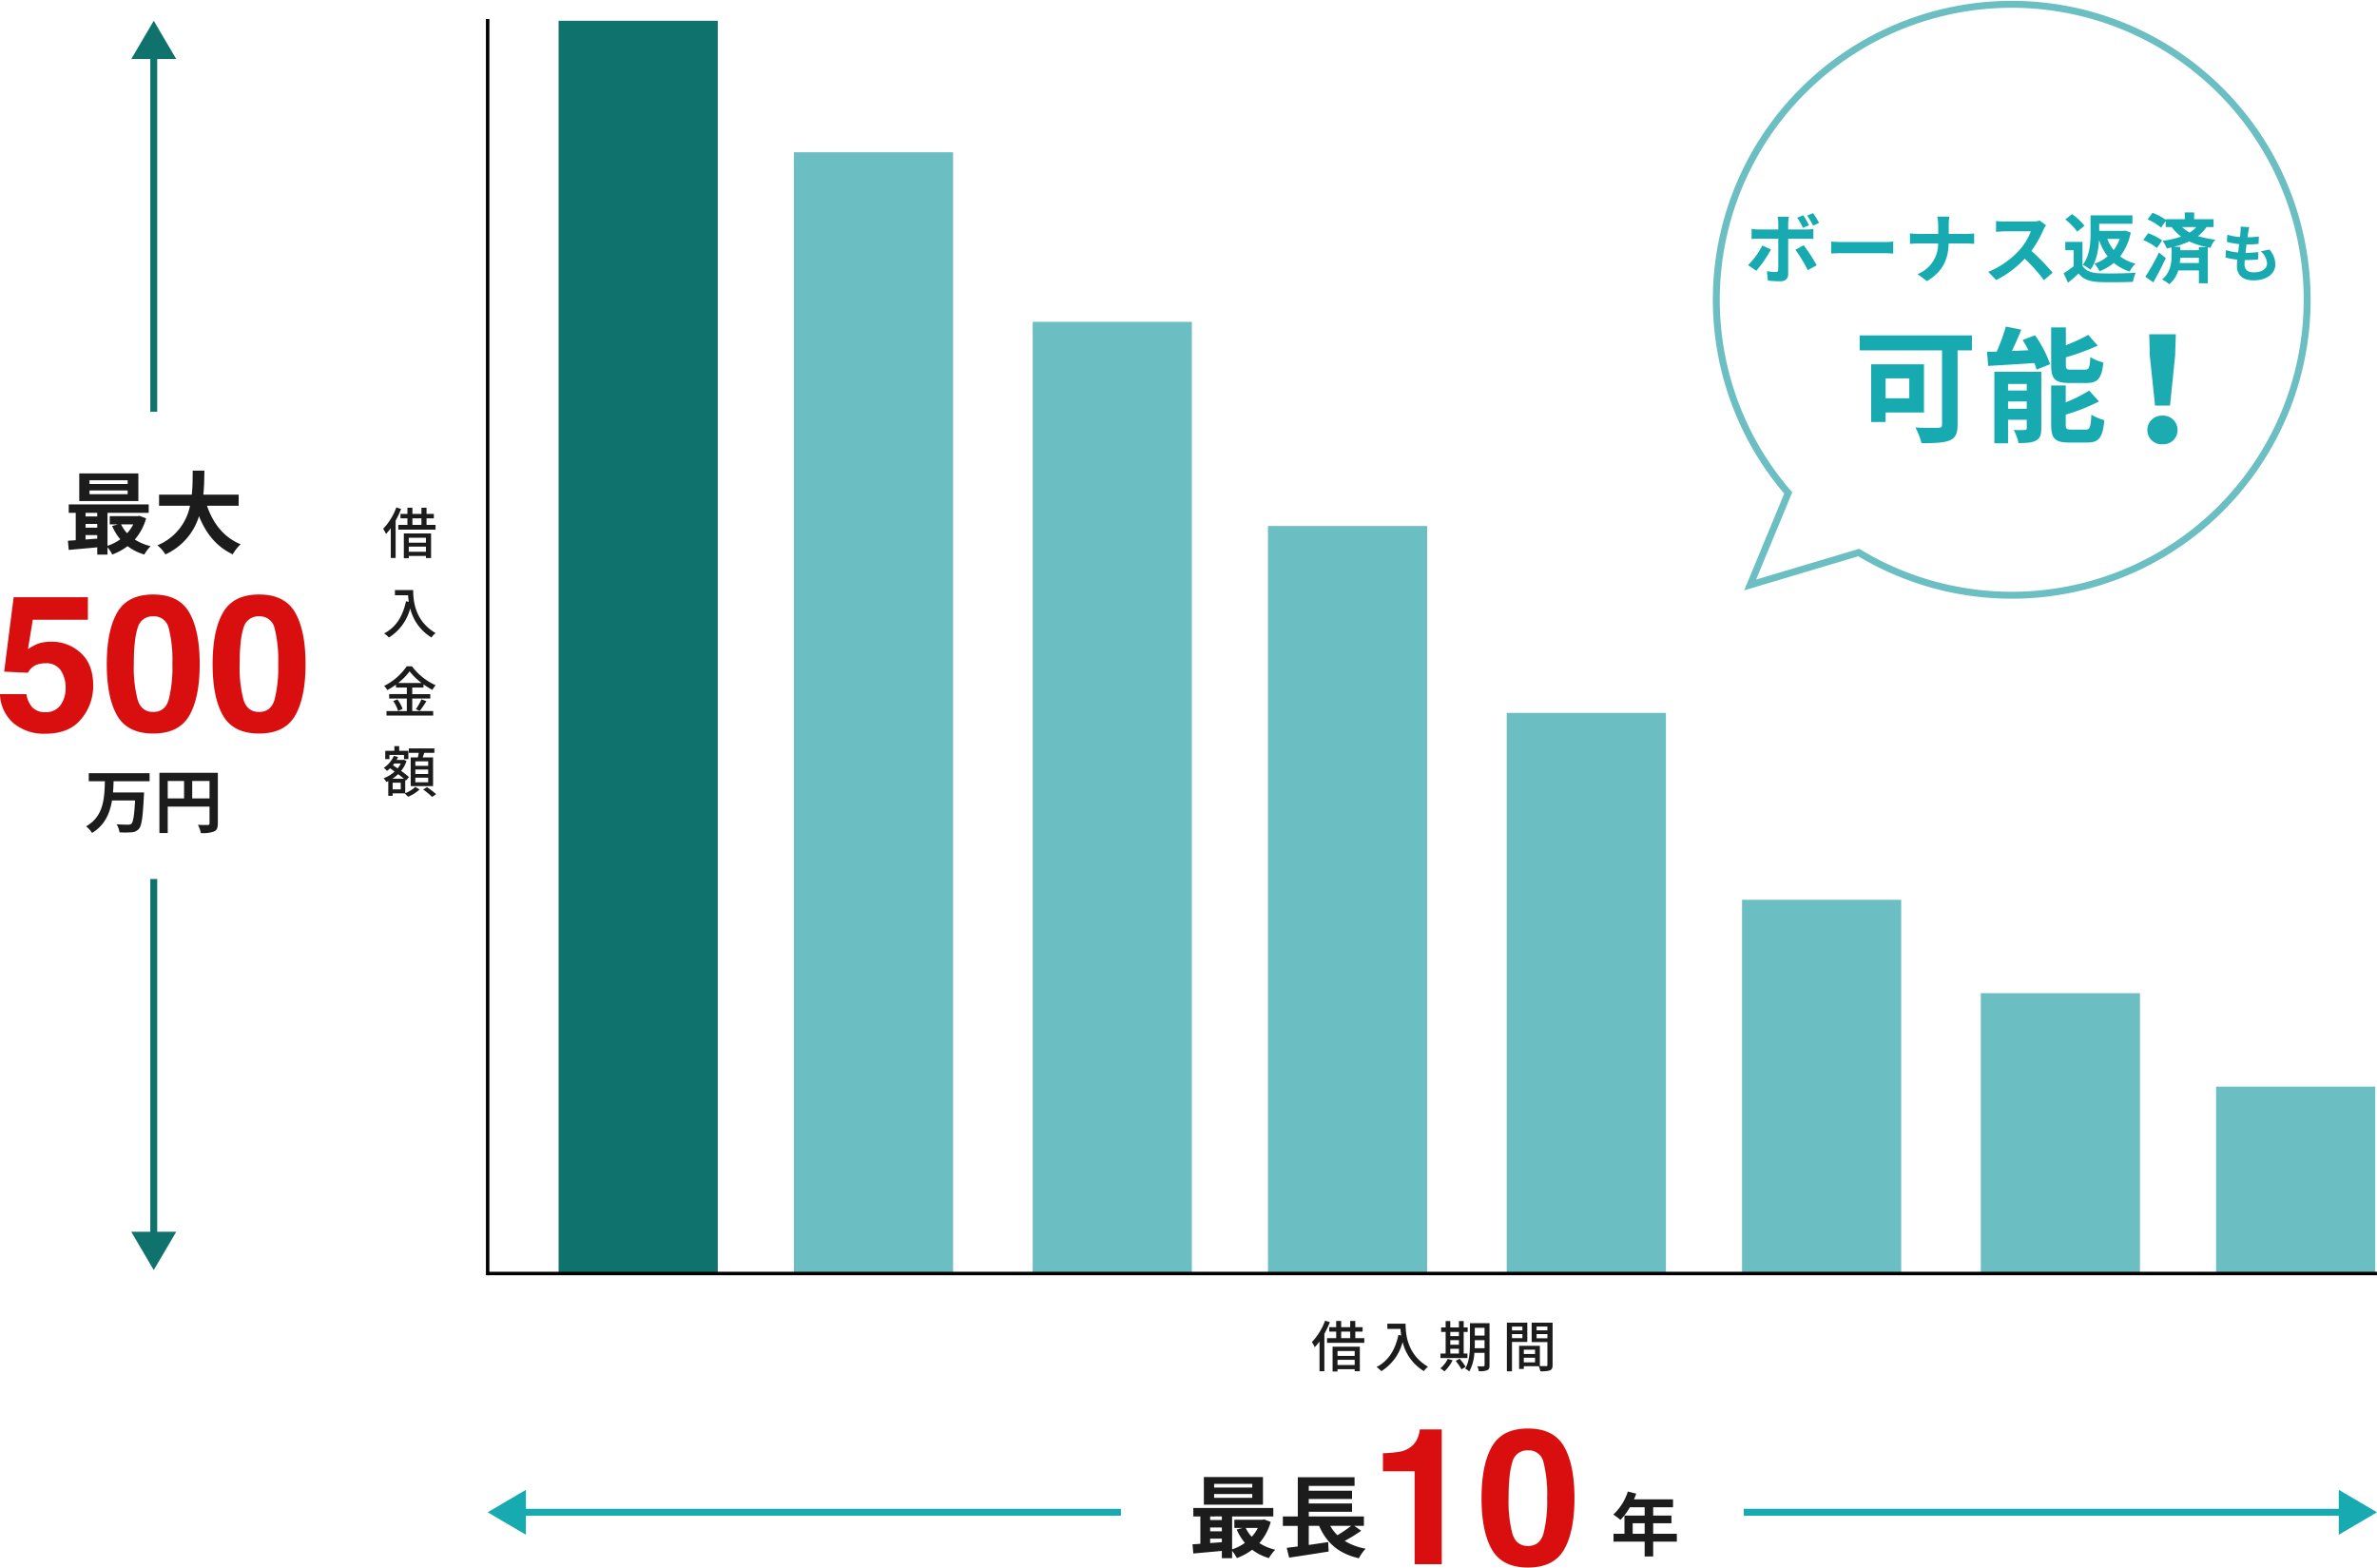
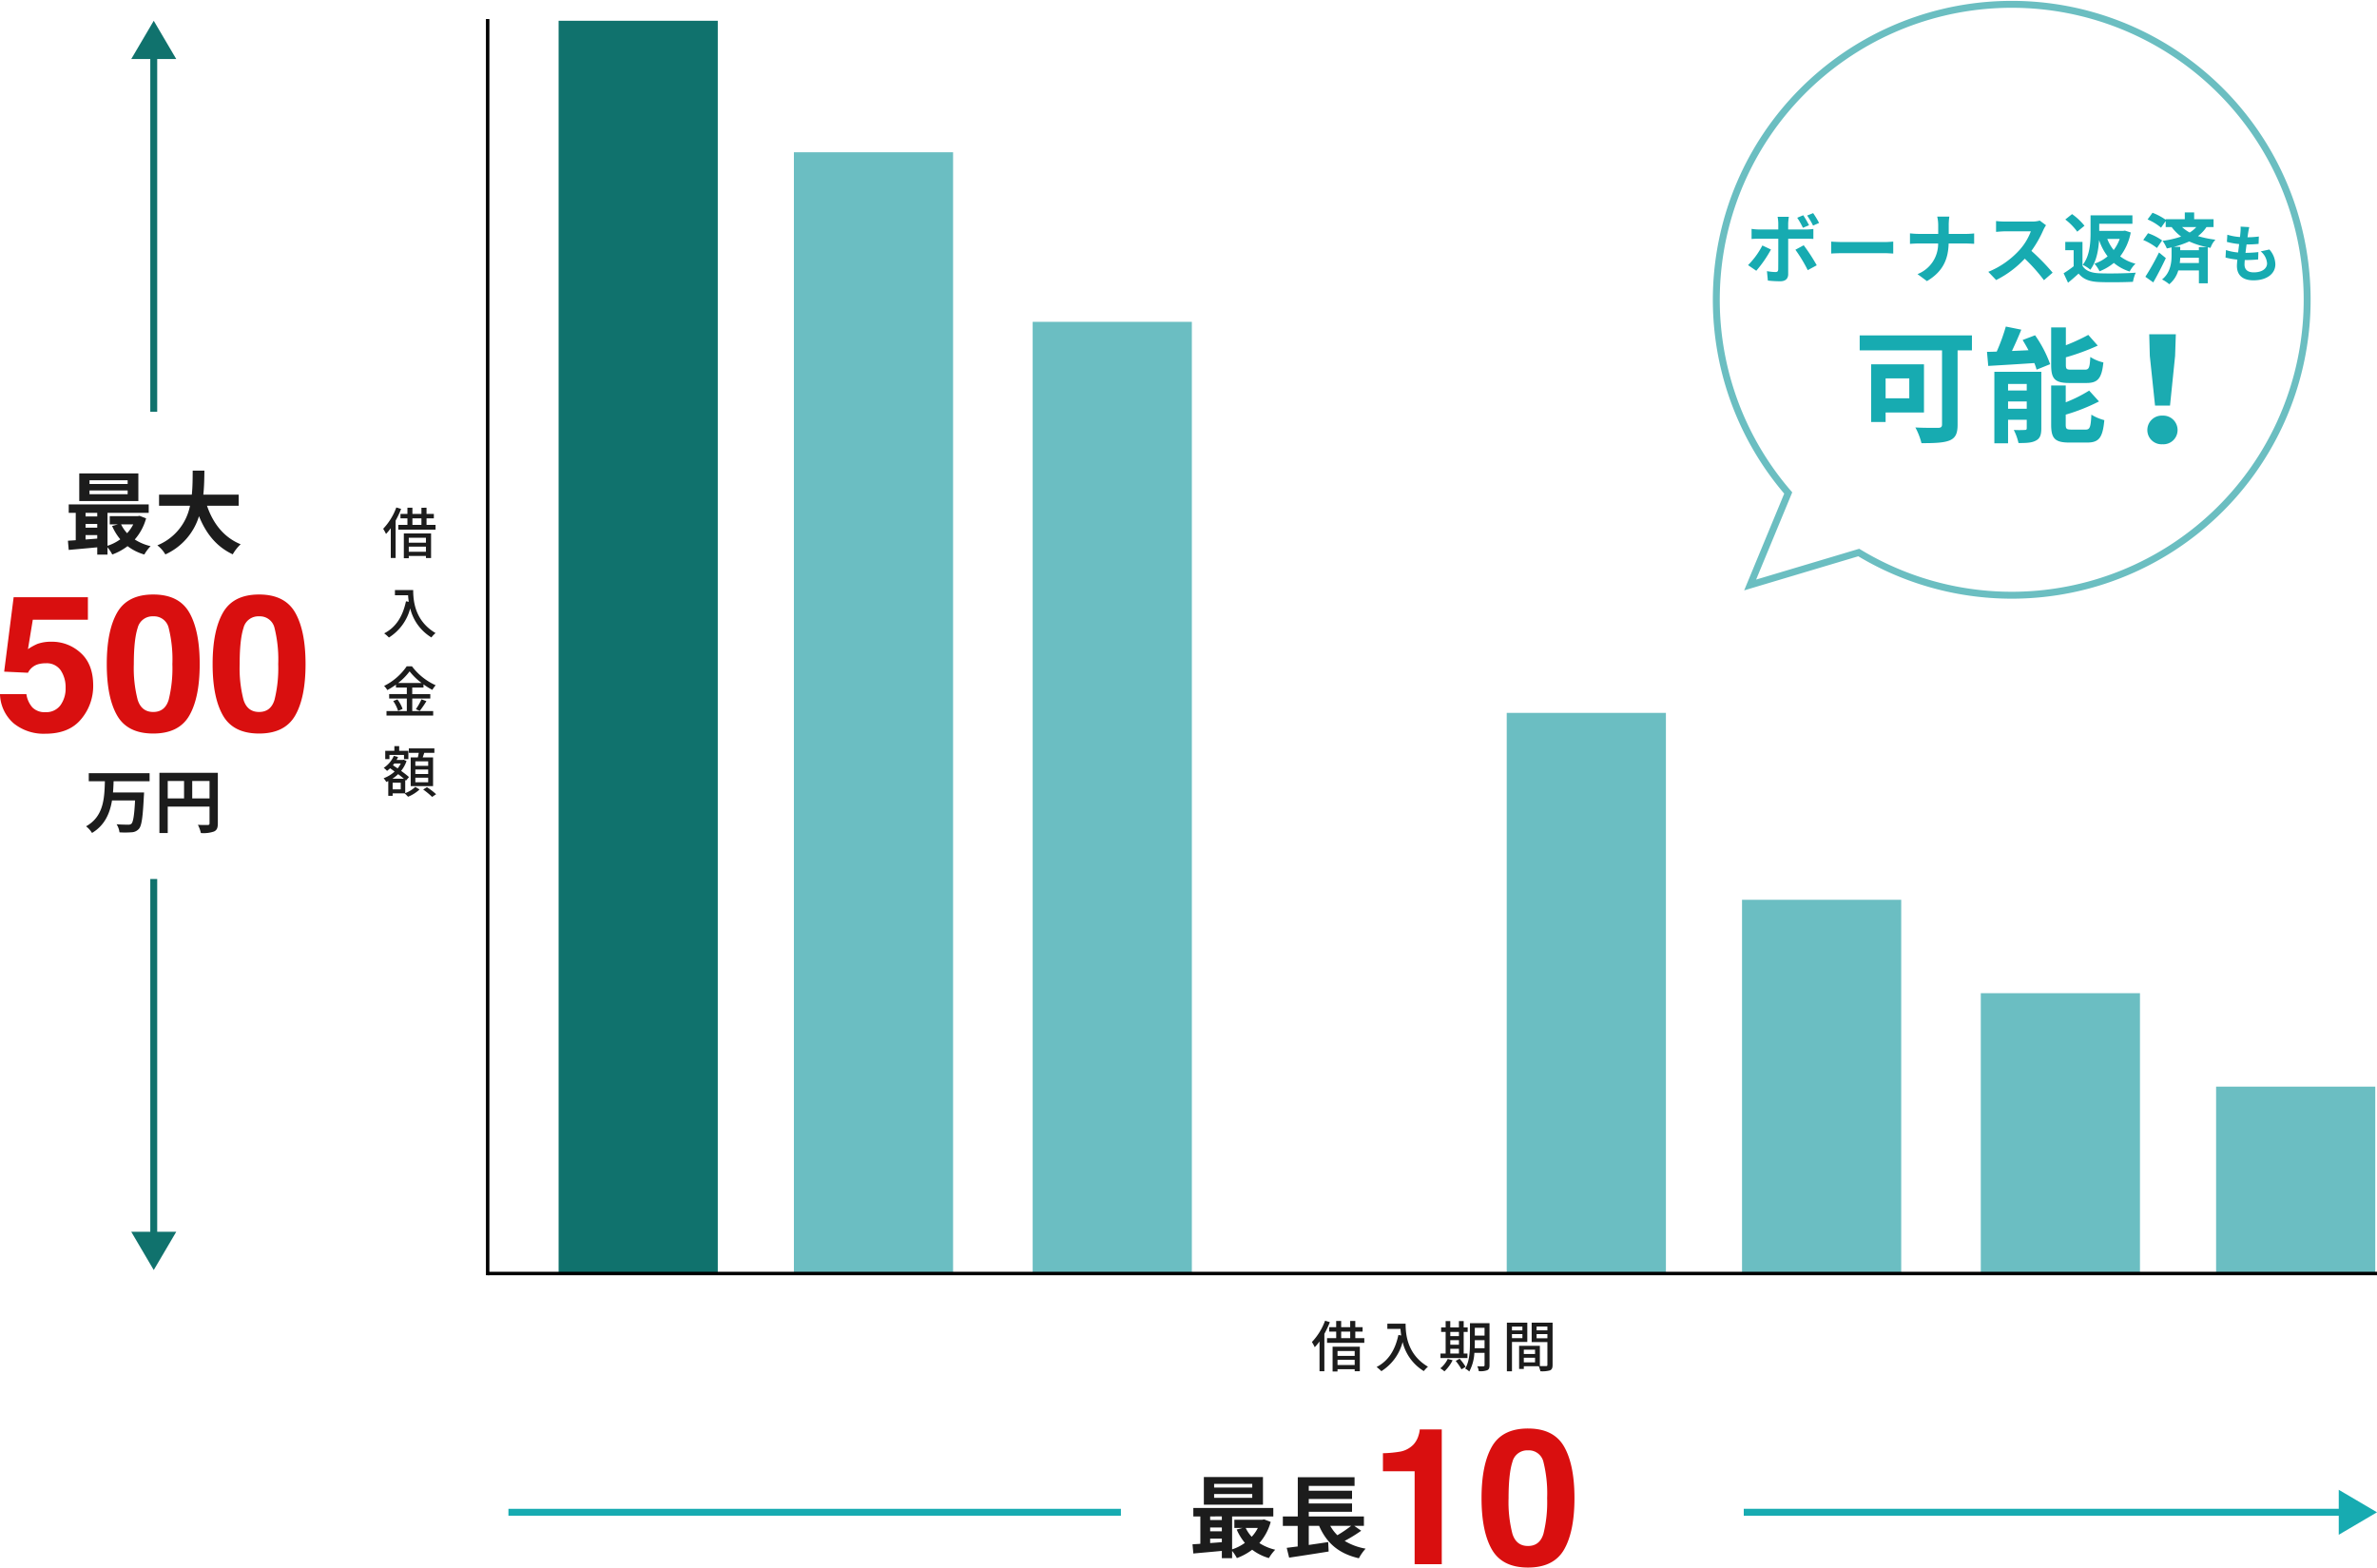
<svg xmlns="http://www.w3.org/2000/svg" width="686.932" height="452.967" viewBox="0 0 686.932 452.967">
  <path data-name="長方形 1407" transform="translate(229.432 44)" style="fill:#69bdc1;opacity:.983" d="M0 0h46v324H0z" />
  <path data-name="長方形 1414" transform="translate(161.432 6)" style="fill:#10726d" d="M0 0h46v362H0z" />
  <path data-name="長方形 1408" transform="translate(298.432 93)" style="fill:#69bdc1;opacity:.983" d="M0 0h46v275H0z" />
-   <path data-name="長方形 1409" transform="translate(366.432 152)" style="fill:#69bdc1;opacity:.983" d="M0 0h46v216H0z" />
  <path data-name="長方形 1410" transform="translate(435.432 206)" style="fill:#69bdc1;opacity:.983" d="M0 0h46v162H0z" />
  <path data-name="長方形 1411" transform="translate(503.432 260)" style="fill:#69bdc1;opacity:.983" d="M0 0h46v108H0z" />
  <path data-name="長方形 1412" transform="translate(572.432 287)" style="fill:#69bdc1;opacity:.983" d="M0 0h46v81H0z" />
  <path data-name="長方形 1413" transform="translate(640.432 314)" style="fill:#69bdc1;opacity:.983" d="M0 0h46v54H0z" />
  <g data-name="グループ 4309">
    <path data-name="パス 6734" d="M-36.805-10.42a7.387 7.387 0 0 0 1.745 3.854A4.945 4.945 0 0 0-31.3-5.21a5.074 5.074 0 0 0 4.337-2 8.2 8.2 0 0 0 1.49-5.035 8.748 8.748 0 0 0-1.4-5.035 4.891 4.891 0 0 0-4.351-2.054 7.486 7.486 0 0 0-2.417.349 4.8 4.8 0 0 0-2.712 2.39l-6.875-.322 2.739-21.511h21.458v6.5h-15.921l-1.4 8.513a16 16 0 0 1 2.766-1.531 11.711 11.711 0 0 1 4.055-.618 12.181 12.181 0 0 1 8.433 3.25q3.6 3.25 3.6 9.453a14.83 14.83 0 0 1-3.464 9.641q-3.464 4.243-10.366 4.243a13.769 13.769 0 0 1-9.13-2.983 11.581 11.581 0 0 1-3.975-8.459zm31.045-8.674a36.679 36.679 0 0 0 1.1 10.272q1.1 3.558 4.512 3.558t4.472-3.558a38.006 38.006 0 0 0 1.061-10.272 37.583 37.583 0 0 0-1.061-10.42A4.333 4.333 0 0 0-.148-32.9a4.4 4.4 0 0 0-4.512 3.384q-1.1 3.386-1.1 10.422zm5.612-20.115q7.439 0 10.433 5.237t2.995 14.878q0 9.641-2.994 14.851T-.148.967q-7.439 0-10.433-5.21t-2.994-14.851q0-9.641 2.994-14.878t10.433-5.237zm24.976 20.115a36.679 36.679 0 0 0 1.1 10.272q1.1 3.558 4.512 3.558t4.471-3.558a38.006 38.006 0 0 0 1.061-10.272 37.583 37.583 0 0 0-1.061-10.42 4.333 4.333 0 0 0-4.47-3.386 4.4 4.4 0 0 0-4.512 3.384q-1.101 3.386-1.101 10.422zm5.613-20.115q7.439 0 10.433 5.237t2.994 14.878q0 9.641-2.994 14.851T30.441.967q-7.441 0-10.434-5.21t-2.994-14.851q0-9.641 2.994-14.878t10.434-5.237z" transform="translate(44.432 211)" style="fill:#d90f0f" />
    <path data-name="パス 6733" d="M-7.54-18.148h-11.024v-1.066H-7.54zm0 2.964h-11.024v-1.092H-7.54zm3.094-6.006h-17.082v7.982h17.082zM-5.928-6.474A10.886 10.886 0 0 1-7.7-3.926a10.066 10.066 0 0 1-1.738-2.548zm-13.78 3.094h3.38v1.014c-1.144.1-2.288.182-3.38.26zm0-3.224h3.38v1.092h-3.38zm3.38-3.2v1.04h-3.38V-9.8zm12.22.858-.52.1h-8.086v2.366h2.392l-1.716.468a15.923 15.923 0 0 0 2.366 3.854 13.348 13.348 0 0 1-3.692 1.872V-9.8h11.908v-2.444H-24.57V-9.8h2.028v7.9c-.806.078-1.586.1-2.262.156L-24.57.91c2.288-.21 5.252-.468 8.242-.754v2.106h2.964V.156a11.493 11.493 0 0 1 1.378 2.08 16.94 16.94 0 0 0 4.42-2.418A14.566 14.566 0 0 0-2.73 2.236 12.807 12.807 0 0 1-.91-.182a14.536 14.536 0 0 1-4.576-1.924 15.5 15.5 0 0 0 3.276-6.11zm28.652-2.912v-3.2H14.326c.26-2.418.286-4.81.312-6.942h-3.38c-.026 2.132 0 4.5-.26 6.942H1.534v3.2h8.944A15.586 15.586 0 0 1 1.04-.416 9.16 9.16 0 0 1 3.354 2.21a17.9 17.9 0 0 0 9.724-11.05c2.028 5.018 5.044 8.814 9.75 11.024a12.443 12.443 0 0 1 2.288-2.912c-4.862-1.972-8.008-6.058-9.724-11.128z" transform="translate(44.432 158)" style="fill:#1c1c1c" />
    <path data-name="パス 6732" d="M-1.2-13.24v-2.34h-17.58v2.34h4.66c-.14 4.82-.3 10.14-5.44 13.02a7.117 7.117 0 0 1 1.72 1.92c3.72-2.24 5.16-5.7 5.78-9.4h6.66c-.22 4.28-.54 6.24-1.06 6.74a1.286 1.286 0 0 1-.94.26c-.6 0-1.96 0-3.34-.12a5.716 5.716 0 0 1 .84 2.34 24.449 24.449 0 0 0 3.48-.02 2.9 2.9 0 0 0 2.14-1c.78-.88 1.12-3.3 1.42-9.44.04-.3.06-1.06.06-1.06h-8.98c.1-1.08.14-2.18.18-3.24zm12.32 4.96v-5.04h5v5.04zm-7.08-5.04h4.72v5.04H4.04zm14.48-2.36H1.64v17.4h2.4v-7.64h12.08v4.84c0 .34-.14.46-.52.48-.4 0-1.7.02-2.84-.06a9.721 9.721 0 0 1 .86 2.38 9.24 9.24 0 0 0 3.78-.44c.84-.38 1.12-1.04 1.12-2.34z" transform="translate(44.432 239)" style="fill:#1c1c1c" />
  </g>
  <g data-name="グループ 4312">
    <path data-name="パス 6731" d="M-26.775-26.855v-5.21a33.925 33.925 0 0 0 5.076-.483 7.159 7.159 0 0 0 3.76-2.041 6.72 6.72 0 0 0 1.5-2.793 6.411 6.411 0 0 0 .3-1.558h6.365V0h-7.842v-26.855zm36.309 7.761a36.679 36.679 0 0 0 1.1 10.272q1.1 3.558 4.512 3.558t4.471-3.558a38.006 38.006 0 0 0 1.061-10.272 37.583 37.583 0 0 0-1.061-10.42 4.333 4.333 0 0 0-4.471-3.386 4.4 4.4 0 0 0-4.512 3.384q-1.1 3.386-1.1 10.422zm5.613-20.115q7.439 0 10.433 5.237t2.994 14.878q0 9.641-2.994 14.851T15.146.967q-7.439 0-10.433-5.21T1.719-19.094q0-9.641 2.994-14.878t10.433-5.237z" transform="translate(426.432 452)" style="fill:#d90f0f" />
    <path data-name="パス 6730" d="M-7.54-18.148h-11.024v-1.066H-7.54zm0 2.964h-11.024v-1.092H-7.54zm3.094-6.006h-17.082v7.982h17.082zM-5.928-6.474A10.886 10.886 0 0 1-7.7-3.926a10.066 10.066 0 0 1-1.738-2.548zm-13.78 3.094h3.38v1.014c-1.144.1-2.288.182-3.38.26zm0-3.224h3.38v1.092h-3.38zm3.38-3.2v1.04h-3.38V-9.8zm12.22.858-.52.1h-8.086v2.366h2.392l-1.716.468a15.923 15.923 0 0 0 2.366 3.854 13.348 13.348 0 0 1-3.692 1.872V-9.8h11.908v-2.444H-24.57V-9.8h2.028v7.9c-.806.078-1.586.1-2.262.156L-24.57.91c2.288-.21 5.252-.468 8.242-.754v2.106h2.964V.156a11.493 11.493 0 0 1 1.378 2.08 16.94 16.94 0 0 0 4.42-2.418A14.566 14.566 0 0 0-2.73 2.236 12.807 12.807 0 0 1-.91-.182a14.536 14.536 0 0 1-4.576-1.924 15.5 15.5 0 0 0 3.276-6.11zm25.142 1.874a36.621 36.621 0 0 1-3.978 2.7A12.371 12.371 0 0 1 15-7.072zm.91 0h2.782V-9.8H8.788v-1.352h12.506v-2.392H8.788v-1.3h12.506v-2.392H8.788v-1.378h13.234v-2.522H5.616V-9.8H1.3v2.73h4.29v5.954c-1.17.13-2.236.286-3.172.39l.7 2.834c3.148-.47 7.438-1.12 11.416-1.77l-.13-2.73c-1.872.286-3.8.572-5.616.832v-5.512h2.99c2.158 4.914 5.616 8.008 11.492 9.36a13.737 13.737 0 0 1 1.95-2.782 17.2 17.2 0 0 1-6.058-2.236 43.778 43.778 0 0 0 4.784-2.938z" transform="translate(369.432 448)" style="fill:#1c1c1c" />
-     <path data-name="パス 6729" d="M-3.6-4.8v-3.04h3.46v3.04zm12.76 0H2.32v-3.04H7.6v-2.2H2.32v-2.4h5.74v-2.3h-11.3a12.768 12.768 0 0 0 .66-1.64L-5-17a15.423 15.423 0 0 1-4.2 6.66A18.407 18.407 0 0 1-7.14-8.8a17.974 17.974 0 0 0 2.72-3.64h4.28v2.4h-5.84v5.24h-3.16v2.28h9v4.28h2.46v-4.28h6.84z" transform="translate(475.432 448)" style="fill:#1c1c1c" />
  </g>
  <path data-name="パス 6728" d="M-3.9-13.36A17.784 17.784 0 0 1-7.7-7.2a11.577 11.577 0 0 1 .82 1.5A18.569 18.569 0 0 0-5.5-7.36v8.592h1.4v-10.8a25.825 25.825 0 0 0 1.584-3.376zm8.56 8.752v1.424H-.3v-1.424zM-.3-.56v-1.488h4.96V-.56zm-1.428 1.872H-.3V.656h4.96v.592h1.484v-7.1h-7.872zm2.48-11.52H3.36v1.888H.752zm4.08 1.888v-1.888h2.112v-1.28H4.832v-1.792H3.36v1.792H.752v-1.792h-1.44v1.792H-2.7v1.28h2.012v1.888h-2.64v1.36H7.44v-1.36zM-4.3 10.5V12h3.8a17.68 17.68 0 0 0 .208 1.9l-.816-.144c-.928 4.336-2.864 7.488-6.3 9.264a11.38 11.38 0 0 1 1.376 1.2A14.111 14.111 0 0 0 .112 15.8a13.575 13.575 0 0 0 6.128 8.4 7.518 7.518 0 0 1 1.2-1.264C1.344 19.336.976 13.4.976 10.5zm.928 26.856A17.138 17.138 0 0 0-.064 34a17.9 17.9 0 0 0 3.472 3.36zm4.08 4.5H5.92v-1.28H.7v-1.9h3.252v-.916a20.2 20.2 0 0 0 2.56 1.584 8.47 8.47 0 0 1 .96-1.328 17.615 17.615 0 0 1-6.848-5.472H-.9a17.175 17.175 0 0 1-6.528 5.664 5.766 5.766 0 0 1 .928 1.2A22.5 22.5 0 0 0-4 37.84v.832h3.136v1.9h-5.1v1.28h5.1v3.632h-5.872v1.3H6.752v-1.3H.7zm-5.5.72a10.422 10.422 0 0 1 1.408 2.848l1.3-.576a10.415 10.415 0 0 0-1.5-2.748zm7.664 2.848A28.394 28.394 0 0 0 4.8 42.608l-1.424-.528a17.7 17.7 0 0 1-1.616 2.848zM5.312 61.3H1.6V60h3.712zm0 2.368H1.6V62.36h3.712zm0 2.384H1.6v-1.324h3.712zm-5.056-7.18v8.3H6.72v-8.3H3.728c.144-.416.3-.88.448-1.328H7.1v-1.28H-.288v1.28h2.88c-.08.432-.176.912-.272 1.328zm-6.144-.72h4.208v1.216h1.264v-2.416h-2.656v-1.344h-1.392v1.344H-7.1v2.416h1.216zm3.264 9.948H-4.96v-1.932h2.336zm-2.4-3.088A10.061 10.061 0 0 0-3.376 63.7a37.23 37.23 0 0 1 1.648 1.312zm2.416-4.384a7.307 7.307 0 0 1-.912 1.412c-.464-.32-.928-.624-1.36-.912.128-.16.256-.32.384-.5zm1.28 4.736.224.208.864-1.024c-.544-.5-1.376-1.136-2.272-1.792a9.443 9.443 0 0 0 1.568-2.844l-.848-.384-.224.064h-1.808a8.446 8.446 0 0 0 .432-.848l-1.232-.32a7.98 7.98 0 0 1-2.912 3.456 7.292 7.292 0 0 1 .96.88 9.534 9.534 0 0 0 .88-.752c.416.288.864.608 1.312.944a9.789 9.789 0 0 1-3.184 1.936A5.488 5.488 0 0 1-6.8 65.96c.192-.08.384-.176.576-.256v4.272h1.264v-.72h3.472c.3.272.736.7.976.976a10.788 10.788 0 0 0 3.328-2.1l-1.232-.752a8.553 8.553 0 0 1-2.912 1.808zm5.184 2.784a21.232 21.232 0 0 1 2.592 2.132L7.6 69.5a18.868 18.868 0 0 0-2.656-2.032z" transform="translate(118.432 160)" style="fill:#1c1c1c" />
  <path data-name="パス 6727" d="M-31.5-13.36a17.784 17.784 0 0 1-3.8 6.16 11.577 11.577 0 0 1 .816 1.5A18.569 18.569 0 0 0-33.1-7.36v8.592h1.4v-10.8a25.825 25.825 0 0 0 1.584-3.376zm8.56 8.752v1.424h-4.96v-1.424zM-27.9-.56v-1.488h4.96V-.56zm-1.424 1.872h1.424V.656h4.96v.592h1.488v-7.1h-7.872zm2.48-11.52h2.608v1.888h-2.608zm4.08 1.888v-1.888h2.112v-1.28h-2.112v-1.792h-1.476v1.792h-2.608v-1.792h-1.44v1.792H-30.3v1.28h2.016v1.888h-2.64v1.36h10.764v-1.36zm9.264-4.18v1.5h3.8a17.68 17.68 0 0 0 .208 1.9l-.816-.144c-.928 4.336-2.864 7.488-6.3 9.264a11.38 11.38 0 0 1 1.376 1.2A14.111 14.111 0 0 0-9.088-7.2 13.575 13.575 0 0 0-2.96 1.2a7.518 7.518 0 0 1 1.2-1.264C-7.856-3.664-8.224-9.6-8.224-12.5zM4.688-5.248h2.5v1.376h-2.5zm2.5-4.864v1.2h-2.5v-1.2zm-2.5 2.368h2.5v1.328h-2.5zm4.96 3.872H8.56v-6.24h1.152v-1.3H8.56v-1.84H7.184v1.84h-2.5v-1.84h-1.34v1.84h-1.3v1.3h1.3v6.24H1.856v1.3h7.792zM3.952-2.32A7.9 7.9 0 0 1 1.808.4a7.586 7.586 0 0 1 1.184.88A11.189 11.189 0 0 0 5.36-1.936zm2.3.576A16.556 16.556 0 0 1 7.92.688l1.2-.72a15.277 15.277 0 0 0-1.728-2.336zm5.488-3.664c.032-.512.032-1.024.032-1.488v-.848h2.816v2.336zm2.848-5.9v2.256h-2.812v-2.256zm1.44-1.344h-5.66V-6.9c0 2.288-.112 5.28-1.376 7.376a4.721 4.721 0 0 1 1.184.848 12.719 12.719 0 0 0 1.472-5.392h2.944v3.556c0 .256-.1.32-.336.336-.208 0-1.008.016-1.76-.016a5.1 5.1 0 0 1 .432 1.408A5.557 5.557 0 0 0 15.36.944c.5-.224.672-.656.672-1.44zm9.5.992v1.1h-3.016v-1.1zm-3.016 3.34V-9.5h3.024v1.18zm4.432 1.1v-5.568h-5.9V1.264h1.472v-8.48zm2.688-1.072V-9.5h3.12v1.216zm3.12-3.376v1.1h-3.12v-1.1zm-6.816 10.34v-1.328h3.248v1.328zm3.248-3.664v1.248h-3.248v-1.248zm5.072-7.792h-6.048v5.6h4.544v6.576c0 .272-.08.352-.368.368-.256 0-1.024.016-1.808-.016v-5.856h-6v6.7h1.36v-.8h4.32a6.665 6.665 0 0 1 .464 1.456A8.1 8.1 0 0 0 33.5.992c.576-.256.752-.736.752-1.584z" transform="translate(414.432 395)" style="fill:#1c1c1c" />
  <g data-name="グループ 1548">
    <path data-name="線 268" transform="rotate(90 16.216 28.216)" style="stroke-width:2px;stroke:#10726d;fill:none" d="M107 0H0" />
    <path data-name="多角形 133" d="M6.5 0 13 11.054H0z" transform="translate(37.932 6)" style="fill:#10726d" />
  </g>
  <g data-name="グループ 4311">
    <path data-name="線 268" transform="rotate(180 340.466 218.5)" style="stroke:#17abb1;stroke-width:2px;fill:none" d="M177 0H0" />
    <path data-name="多角形 133" d="M6.5 0 13 11.054H0z" transform="rotate(90 128.216 558.716)" style="fill:#17abb1" />
  </g>
  <g data-name="グループ 1549">
    <path data-name="線 268" transform="rotate(-90 202.716 158.284)" style="stroke-width:2px;stroke:#10726d;fill:none" d="M107 0H0" />
    <path data-name="多角形 133" d="M6.5 0 13 11.054H0z" transform="rotate(-180 25.466 183.5)" style="fill:#10726d" />
  </g>
  <g data-name="グループ 4310">
    <path data-name="線 268" transform="translate(146.932 437)" style="stroke:#17abb1;stroke-width:2px;fill:none" d="M177 0H0" />
-     <path data-name="多角形 133" d="M6.5 0 13 11.054H0z" transform="rotate(-90 292.216 151.284)" style="fill:#17abb1" />
  </g>
  <path data-name="線 414" transform="translate(140.932 5.5)" style="stroke:#000;fill:none" d="M0 0v363" />
  <path data-name="線 415" transform="translate(140.932 368)" style="stroke:#000;fill:none" d="M546 0H0" />
  <path data-name="合体 16" d="m42.231 159.662-6.647 1.986-24.741 7.391 11.007-26.585a85.375 85.375 0 1 1 20.381 17.208z" transform="translate(494.932)" style="stroke:#6bbec1;stroke-width:2px;fill:none" />
  <path data-name="パス 6726" d="M-56.234-15.576a25 25 0 0 0-1.716-2.838l-1.738.7a21.418 21.418 0 0 1 1.716 2.9zm-2.9.66A27.8 27.8 0 0 0-60.81-17.8l-1.738.726a23.92 23.92 0 0 1 1.65 2.9zm-13.49 5.852a22.925 22.925 0 0 1-4.136 5.676l2.376 1.628a34.529 34.529 0 0 0 4.246-6.14zm12.606-1.958c.594 0 1.452.022 2.134.066v-2.882a17.145 17.145 0 0 1-2.156.154h-5.126v-1.76a17.835 17.835 0 0 1 .2-1.914h-3.256a11.4 11.4 0 0 1 .2 1.914v1.76h-5.588a17.09 17.09 0 0 1-2.134-.176v2.926c.616-.066 1.474-.088 2.134-.088h5.588V-11c0 1.034 0 8.008-.022 8.822-.022.572-.242.792-.814.792A15.216 15.216 0 0 1-71.3-1.65l.264 2.728a31.766 31.766 0 0 0 3.586.2c1.562 0 2.288-.792 2.288-2.068v-10.23zm-3.058 3.19a41.77 41.77 0 0 1 3.564 5.9l2.6-1.408a51.138 51.138 0 0 0-3.766-5.79zm10.34 1.1c.814-.066 2.288-.11 3.542-.11h11.814c.924 0 2.046.088 2.574.11v-3.454c-.572.044-1.562.132-2.574.132h-11.814c-1.144 0-2.75-.066-3.542-.132zm33.968-5.676v-2.4a17.161 17.161 0 0 1 .176-2.6h-3.5a10.992 10.992 0 0 1 .286 2.574v2.42h-5.72c-.88 0-1.782-.088-2.442-.154v3.036c.682-.044 1.562-.11 2.53-.11h5.61a9.394 9.394 0 0 1-5.96 8.85l2.728 2.024c4.752-2.838 6.138-6.446 6.27-10.868h4.95c.88 0 1.958.066 2.42.088v-2.992c-.462.044-1.386.132-2.4.132zm26.312-3.85a7.943 7.943 0 0 1-2.288.286h-7.744a24.579 24.579 0 0 1-2.6-.154V-13c.462-.022 1.672-.154 2.6-.154H4.97a17.046 17.046 0 0 1-3.278 5.39 24.925 24.925 0 0 1-9.02 6.314L-5.062.924A28.979 28.979 0 0 0 3.21-5.258 50.168 50.168 0 0 1 8.754.968l2.508-2.178A61.847 61.847 0 0 0 5.124-7.5a32.346 32.346 0 0 0 3.454-6.05 10.4 10.4 0 0 1 .77-1.364zm23.1 5.3a12.19 12.19 0 0 1-1.738 3.212 11.879 11.879 0 0 1-1.848-3.212zm1.518-2.4-.484.066h-6.952v-2.046h9.592v-2.442h-12.1v5.1c0 2.772-.2 6.6-2.266 9.218a9.151 9.151 0 0 1 2.2 1.408c1.782-2.332 2.354-5.72 2.53-8.58a16.2 16.2 0 0 0 2.464 4.708 11.515 11.515 0 0 1-3.806 2.12 9.389 9.389 0 0 1 1.474 2.2 15.147 15.147 0 0 0 4.136-2.42 13.093 13.093 0 0 0 4.576 2.486A9.028 9.028 0 0 1 35.2-3.806a12.33 12.33 0 0 1-4.422-2.112 16.392 16.392 0 0 0 3.058-6.908zm-11.7-1.408a17.7 17.7 0 0 0-3.586-3.366l-1.958 1.562a16.7 16.7 0 0 1 3.454 3.52zm-.576 4.666h-4.972v2.4h2.42v4.642a29.243 29.243 0 0 1-2.9 2.024l1.276 2.728c1.162-.924 2.108-1.782 3.054-2.64C20.194.77 22.02 1.386 24.748 1.5c2.64.11 7.062.066 9.724-.066a11.192 11.192 0 0 1 .814-2.64c-2.926.22-7.92.286-10.494.176-2.31-.088-3.982-.682-4.906-2.156zM42-7.04a69.9 69.9 0 0 1-3.942 7.018l2.288 1.628a105.073 105.073 0 0 0 3.63-7.018zm.9-3.476a15.35 15.35 0 0 0-4.07-2.09l-1.386 1.958a17.087 17.087 0 0 1 3.96 2.31zM53.524-8.6v.9h-5.39v-.968h-1.848a26.408 26.408 0 0 0 4.444-1.562 23.276 23.276 0 0 0 5.082 1.63zM48-4a12.887 12.887 0 0 0 .132-1.518h5.39V-4zm4.774-10.384a8.543 8.543 0 0 1-1.912 1.584 11.319 11.319 0 0 1-2.2-1.584zm4.994 0v-2.266H52.16v-1.958h-2.706v1.958h-5.522v.154a17.785 17.785 0 0 0-3.806-2.024L38.7-16.588a15.107 15.107 0 0 1 3.894 2.376l1.342-1.914v1.738h1.716a13.562 13.562 0 0 0 2.75 2.75 27.437 27.437 0 0 1-5.368 1.232 10.819 10.819 0 0 1 1.232 2.2c.462-.088.924-.2 1.364-.308v2.4c0 1.87-.286 4.928-2.75 6.864a11.123 11.123 0 0 1 2.09 1.386 8.117 8.117 0 0 0 2.6-3.982h5.962V1.87H56.1V-8.536l.792.154a6.405 6.405 0 0 1 1.408-2.354 30.89 30.89 0 0 1-5.04-1.034 10.708 10.708 0 0 0 2.464-2.618zm13.626 7.022a4.948 4.948 0 0 1 1.836 3.456c0 1.476-1.368 2.61-3.852 2.61-1.764 0-2.664-.81-2.664-2.268 0-.324.036-.774.072-1.3h.72c1.1 0 2.142-.072 3.15-.162l.054-2.124a35.36 35.36 0 0 1-3.582.216H67c.09-.792.2-1.638.306-2.43a31.943 31.943 0 0 0 3.474-.162l.072-2.124a26.161 26.161 0 0 1-3.276.216c.09-.576.144-1.044.2-1.35.072-.468.162-.936.306-1.584l-2.5-.144a11.227 11.227 0 0 1-.036 1.584c-.036.4-.072.882-.144 1.422a16.523 16.523 0 0 1-3.654-.666L61.62-10.1a22.281 22.281 0 0 0 3.546.63c-.108.81-.2 1.638-.306 2.43a15.174 15.174 0 0 1-3.51-.7l-.126 2.16a19.989 19.989 0 0 0 3.42.594c-.072.738-.126 1.368-.126 1.8 0 2.97 1.98 4.194 4.788 4.194 3.906 0 6.318-1.944 6.318-4.626A6.631 6.631 0 0 0 73.9-7.9zM-30.168 29.34v5.76h-6.84v-5.76zm4.248 9.86V25.272h-15.264V41.94h4.176V39.2zm13.86-22.28H-44.5v4.32h23.8v21.384c0 .756-.324 1.008-1.152 1.008-.864 0-4 .036-6.552-.108a19.417 19.417 0 0 1 1.764 4.536c3.672 0 6.336-.072 8.136-.792 1.692-.72 2.3-1.98 2.3-4.572V21.24h4.14zm33.084 13.752c3.312 0 4.428-1.332 4.9-5.94a11.834 11.834 0 0 1-3.78-1.584c-.144 3.132-.4 3.672-1.548 3.672h-3.928c-1.368 0-1.584-.144-1.584-1.44v-2.124a66.055 66.055 0 0 0 9.216-3.384l-2.736-3.1a56.088 56.088 0 0 1-6.48 2.988v-5.144h-4.248v10.836c0 3.96 1.008 5.22 5.22 5.22zM-1.62 38.124V36h5.4v2.124zm5.4-7.164v1.872h-5.4V30.96zm4.212-3.528H-5.58V48.1h3.96v-6.8h5.4v2.4c0 .432-.144.54-.576.54a29.908 29.908 0 0 1-3.168 0A15.841 15.841 0 0 1 1.4 48.024c2.16 0 3.816-.036 5.04-.72 1.188-.612 1.548-1.656 1.548-3.528zm-5.4-9.18a57.573 57.573 0 0 1 1.692 2.952L-.5 21.42c.9-1.908 1.872-4.068 2.7-6.156l-4.464-.9A56.871 56.871 0 0 1-4.9 21.6c-1.008.036-1.944.072-2.808.072l.36 4.068c3.672-.216 8.568-.5 13.32-.828a13.3 13.3 0 0 1 .648 1.908l3.924-1.584a35.209 35.209 0 0 0-4.356-8.352zM16.7 44.136c-1.4 0-1.656-.18-1.656-1.44v-2.88A54.578 54.578 0 0 0 24.66 36l-2.844-3.132a40.774 40.774 0 0 1-6.768 3.384v-4.86h-4.212V42.7c0 3.96 1.044 5.184 5.256 5.184H21.2c3.456 0 4.536-1.4 5-6.48a13.328 13.328 0 0 1-3.744-1.584c-.18 3.636-.432 4.32-1.656 4.32z" transform="translate(581.932 80)" style="fill:#17abb1" />
  <path data-name="パス 6725" d="M18.858-10.794h4.326l1.47-14.364.21-6.258h-7.686l.168 6.258zM21 .378a4.108 4.108 0 0 0 4.368-4.116A4.166 4.166 0 0 0 21-7.9a4.166 4.166 0 0 0-4.368 4.158A4.108 4.108 0 0 0 21 .378z" transform="translate(603.932 128)" style="fill:#1babb1" />
</svg>